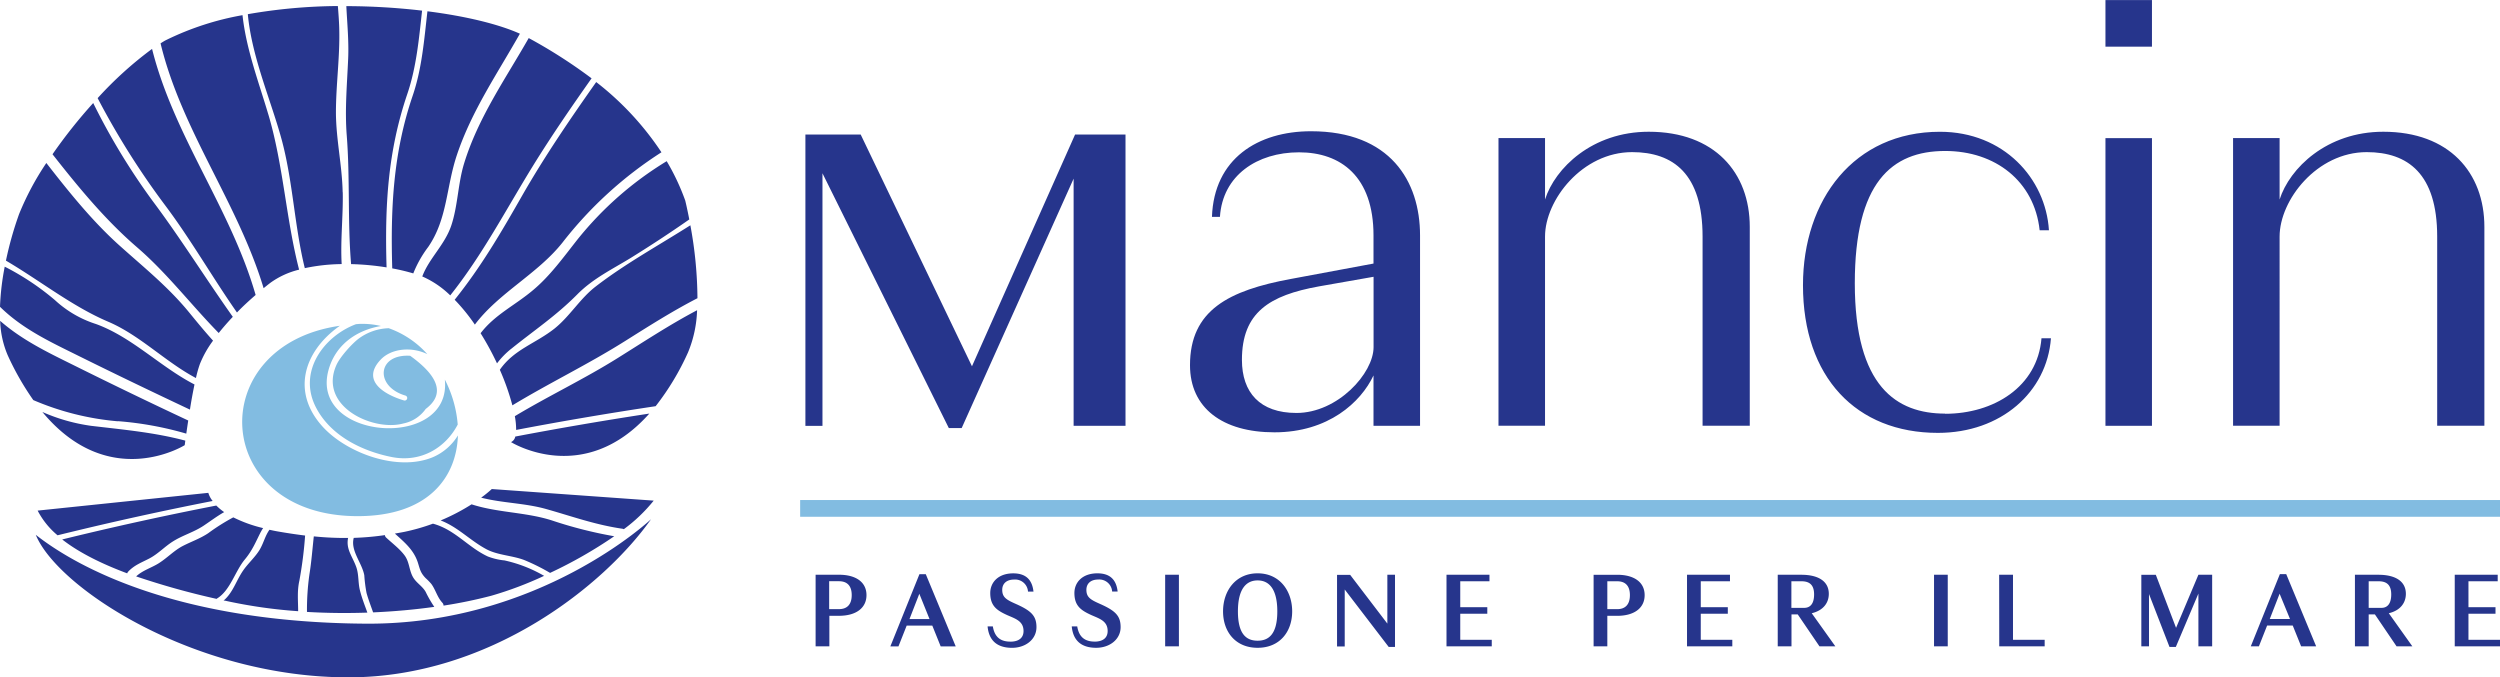
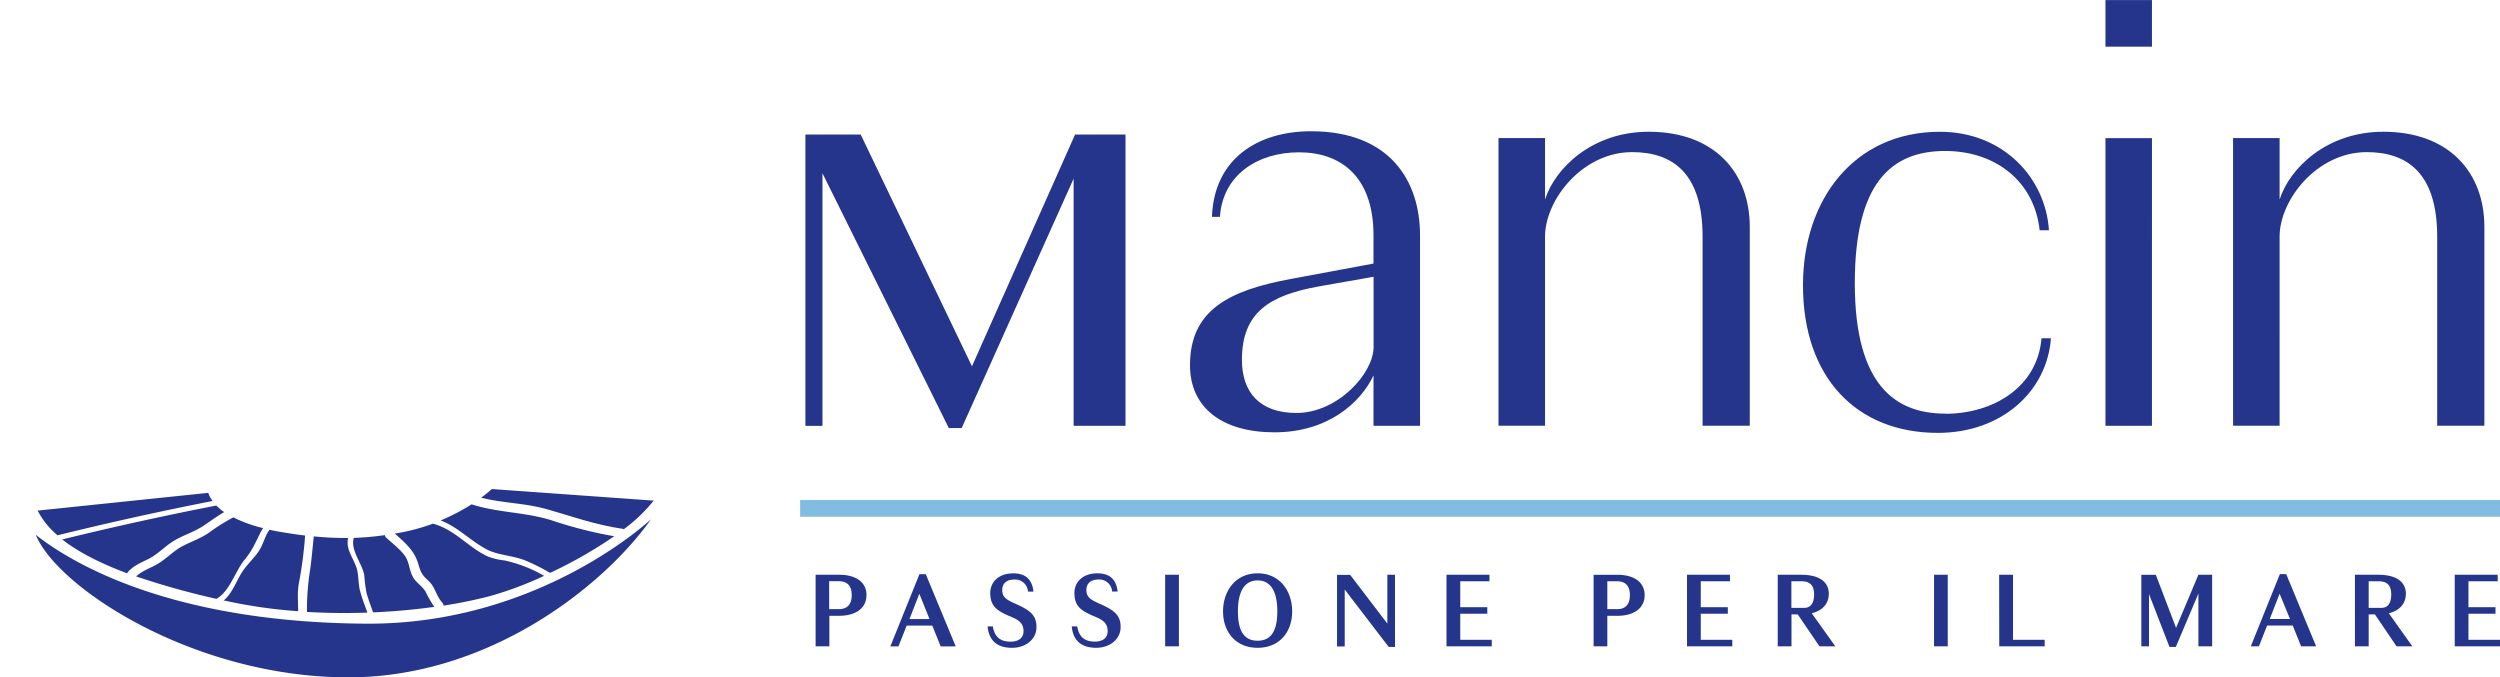
<svg xmlns="http://www.w3.org/2000/svg" id="Livello_1" data-name="Livello 1" viewBox="0 0 761.7 206.33">
  <defs>
    <style>.cls-1{fill:#26358c;}.cls-2{fill:#82bce1;}</style>
  </defs>
-   <path class="cls-1" d="M35.89,128.36a83.23,83.23,0,0,1-25.74-6.46,84.53,84.53,0,0,1-7.81-13.68A28.9,28.9,0,0,1,.05,97.76c6.78,5.94,14.74,9.72,22.66,13.64Q40,120,57.35,128.12c-.23,1.5-.43,2.88-.59,4a102.28,102.28,0,0,0-20.87-3.8M32.92,98c9.73,4.13,17.47,12.26,26.78,17.18a35,35,0,0,1,1.21-4.29,31.87,31.87,0,0,1,4-7.1c-2.46-2.72-4.81-5.57-7.2-8.5-6.29-7.71-13.52-13.52-20.76-20C28.5,67.82,21.23,58.8,14.12,49.66A84.5,84.5,0,0,0,5.81,65.24a107,107,0,0,0-4,14.17C12.32,85.58,22,93.35,32.92,98m45-8.16C76,91.51,74,93.32,72.2,95.21,64.72,84.51,58.15,73,50.44,62.72A238.44,238.44,0,0,1,29.75,29.9a113.33,113.33,0,0,1,16.58-15c6.68,26.7,24,48.64,31.56,75m3.87-55C78.92,25.27,75,15,73.89,4.62A87.26,87.26,0,0,0,50.6,12.21c-.53.27-1.11.63-1.68,1,6.42,26.58,23.56,48.58,31.4,74.6.69-.57,1.39-1.13,2.07-1.65a24.94,24.94,0,0,1,8.74-4c-4-15.48-4.78-31.81-9.37-47.29M29.26,98.73c11,4,19.64,13.09,30,18.41-.5,2.41-1,5.1-1.39,7.66-11.28-5.32-22.52-10.71-33.71-16.26C15.66,104.32,7,100.37,0,93.47A78.21,78.21,0,0,1,1.44,81.25a78.46,78.46,0,0,1,15.31,10.2,33.28,33.28,0,0,0,12.51,7.28M157,133a2.33,2.33,0,0,1-1.3,1.7s22.09,13.85,42.14-8.69q-20.47,3.12-40.84,7M56.46,134.25l-.18,1.38s-23,14.44-43.37-10.11a55.44,55.44,0,0,0,14.84,4.22c9.83,1.17,19.26,2,28.71,4.51m-14.7-58.9c9.09,7.82,16.51,17.58,24.88,26.11,1.32-1.66,2.76-3.31,4.29-4.93C62.62,84.82,55,72.55,46.49,61.21A201,201,0,0,1,28.4,31.39,155.84,155.84,0,0,0,16,47c8,10.18,16.15,20.08,25.8,28.38M190.31,104c-11.14,7-23,12.72-34.2,19.5a72.86,72.86,0,0,0-3.82-10.83c4.32-6.24,10.93-8,16.72-12.61,4.64-3.74,7.75-9.13,12.49-12.77,9.08-7,19.16-12.5,28.84-18.65a125.32,125.32,0,0,1,2.16,22.22c-7.59,3.9-14.89,8.55-22.19,13.14m-34.5,2.24c7-5.65,13.59-10,20.08-16.55,4.79-4.84,10.68-7.67,16.28-11.1,6-3.72,12-7.65,17.84-11.73-.68-3.52-1.23-5.75-1.23-5.75a69,69,0,0,0-5.65-12A103.77,103.77,0,0,0,175.92,73c-4.25,5.39-8.28,11-13.41,15.31C157,93,150.78,95.83,146.43,101.53a85.59,85.59,0,0,1,5,9.18,24.75,24.75,0,0,1,4.39-4.49m32.43,2.84c8-5,15.89-10.2,24.14-14.54a36.49,36.49,0,0,1-2.75,12.82,79,79,0,0,1-9.88,16.42q-21.3,3.19-42.5,7.23a22.65,22.65,0,0,0-.4-4.19c10.3-6.19,21.17-11.34,31.39-17.74M104.4,58.57c-.16-8.15-2-16-2.05-24.22,0-8.67,1.28-17.29,1-26-.07-2.22-.24-4.38-.41-6.51A165.12,165.12,0,0,0,75.51,4.32C76.7,17.53,82.82,31.17,86,43.22c3.29,12.63,3.76,25.87,6.87,38.48a57.21,57.21,0,0,1,11.23-1.24c-.41-7.35.47-14.48.33-21.89m1.09-56.7a202.42,202.42,0,0,1,23.08,1.37c-.95,8.56-1.71,17.19-4.5,25.39-6,17.68-6.87,34.19-6.32,52.84a79.82,79.82,0,0,0-10.81-1c-1.08-12.89-.31-26.15-1.32-39.14-.62-7.94.09-15.56.43-23.5.23-5.26-.29-10.62-.56-15.95m74.74,22A155,155,0,0,0,161.09,11.6C154,24.06,145.63,35.92,141.36,49.94c-1.84,6.08-1.86,12.74-3.84,18.7s-6.76,10-8.86,15.59A28.67,28.67,0,0,1,137.18,90C147,77.67,154,64.13,162.44,50.44c5.63-9.11,11.67-17.87,17.79-26.56M181.65,25a89.58,89.58,0,0,1,19.88,21.4,120.43,120.43,0,0,0-30.15,27.5c-7.55,9.53-19.39,15.29-26.7,25a57.28,57.28,0,0,0-6.15-7.57c8-10,13.93-20.1,20.6-31.8,6.87-12,14.64-23.34,22.52-34.53M130.49,75.21c5.87-8.58,5.43-18.22,8.74-28.06,4.5-13.41,12.38-24.84,19.17-36.88-6.49-2.91-16.51-5.35-28.17-6.83-1,8.67-1.67,17.45-4.49,25.71-5.94,17.41-6.77,34.28-6.23,52.62a62.74,62.74,0,0,1,6.41,1.53,34.65,34.65,0,0,1,4.57-8.09" />
  <path class="cls-1" d="M111.93,186.65c-6.08.21-12.27.15-18.4-.21a76.67,76.67,0,0,1,.74-11.4c.62-3.84.92-7.75,1.34-11.62a93.06,93.06,0,0,0,10.45.48c-.71,3.43,1.32,5.61,2.48,8.85.83,2.32.52,4.74,1.13,7.14s1.46,4.52,2.26,6.76M149.84,149a35.83,35.83,0,0,1-3.24,2.63c6.53,1.67,13.32,1.63,19.83,3.47,7.92,2.23,14.9,4.79,23.23,6a1.36,1.36,0,0,1,.4.14,48.43,48.43,0,0,0,9.11-8.71Zm-59,37.22A151.35,151.35,0,0,1,68.49,183L68.1,183c2.89-2.41,3.82-6.06,6-9.2,1.51-2.19,3.61-4,5-6.28,1.23-2.07,1.66-4.24,3-6.11.75.16,1.48.33,2.29.47,3,.53,5.82.95,8.57,1.29a124.08,124.08,0,0,1-1.75,13.76c-.72,3.19-.37,6.15-.37,9.38m62.66-15.58a19.69,19.69,0,0,1-4.87-1.18c-6.06-2.82-10-8.19-16.72-10a61.7,61.7,0,0,1-8.78,2.51c-1,.2-1.89.34-2.82.51,2.92,2.65,5.74,4.94,7,8.83.65,2.06.77,3.07,2.35,4.72a17.83,17.83,0,0,1,1.77,1.81c1.33,1.83,1.77,4,3.35,5.71a1.3,1.3,0,0,1,.36.88,143.49,143.49,0,0,0,14.52-3,109.9,109.9,0,0,0,16.12-6.07,42.06,42.06,0,0,0-12.25-4.74m-136-7.62a24.52,24.52,0,0,1-6.06-7.52l52-5.41a7.17,7.17,0,0,0,1.32,2.48q-23.76,4.65-47.24,10.45M111,175.38a44.43,44.43,0,0,0,.68,5.3c.56,2,1.31,3.94,2,5.9,6.44-.28,12.72-.85,18.64-1.68a36.46,36.46,0,0,1-2.63-4.57c-1-1.77-2.83-2.71-3.84-4.46-1.23-2.12-1.08-4.61-2.57-6.63s-3.77-3.72-5.63-5.45a1.16,1.16,0,0,1-.38-.75,84.57,84.57,0,0,1-9.49.84c-1.07,3.94,2.59,7.67,3.23,11.5m76.14-12a137.43,137.43,0,0,1-19.55,11.17,62.39,62.39,0,0,0-7.85-3.91c-3.61-1.39-8.09-1.47-11.49-3.27-5.05-2.68-8.68-6.76-14-8.8a62.19,62.19,0,0,0,9.42-4.91c8,2.6,16.53,2.34,24.58,4.94a130.81,130.81,0,0,0,18.85,4.78M79.51,162a9.7,9.7,0,0,1,.66-1.1,41.31,41.31,0,0,1-9.09-3.27,63.22,63.22,0,0,0-7.66,4.84c-2.48,1.65-5.14,2.54-7.75,3.89s-4.74,3.65-7.31,5.26c-2.28,1.43-4.87,2.13-6.88,4A236.92,236.92,0,0,0,66,182.47a.89.89,0,0,1,.14-.13c4-2.42,5.5-8.34,8.46-11.89,2.33-2.81,3.27-5.26,4.87-8.41M19,164.35q23.32-5.73,46.9-10.32a18.09,18.09,0,0,0,2.4,2c-2.17,1.23-4.12,2.71-6.23,4.12-3,2-6.36,2.91-9.35,4.79-2.53,1.58-4.53,3.8-7.19,5.2-2.42,1.27-4.54,2-6.45,4a1.41,1.41,0,0,0-.32.55c-7.36-2.75-14.43-6.13-19.76-10.29m-8.1-1.45c6.67,16.28,48.59,43.62,95.71,43.42,42.7-.17,77.51-28,91.75-48.18,0,0-34,32.17-86.86,31.83-57.33-.36-87.94-17.13-100.6-27.07" />
  <path class="cls-1" d="M694.55,60.77V42.07H680.37v87.64h14.18V72.06c0-11.1,11.35-25.71,26.54-25.71,12.55,0,21.47,6.62,21.47,25.71v57.65h14.38V69.14c0-16.55-10.74-29-30.79-29-17.22,0-28.56,11.1-31.6,20.65m-38.89-18.7H641.49v87.64h14.17Zm0-42.07H641.49V14.22h14.17Zm-63,126c-14.78,0-27.54-8.18-27.54-39.73C565.13,55.7,576.27,46,592.67,46c15.19,0,27.15,9.16,28.77,24.15h2.83c-1-15.77-13.77-30-33.22-30-26.13,0-41.72,20.65-41.72,46.74,0,28.05,16.2,45,41.12,45,19.24,0,33.21-12.46,34.43-28.82H622c-1.21,14.8-14.58,23-29.37,23M470.74,60.77V42.07H456.56v87.64h14.18V72.06c0-11.1,11.34-25.71,26.53-25.71,12.56,0,21.47,6.62,21.47,25.71v57.65h14.38V69.14c0-16.55-10.73-29-30.79-29-17.21,0-28.56,11.1-31.59,20.65m-52.26,68.94h14.18v-58c0-16.55-9.12-31.74-33.22-31.74-16.21,0-29.57,8.37-30.18,26.09h2.43c.81-12.65,11.34-19.67,24.1-19.67s22.69,7.4,22.69,25.32v8.57l-25.12,4.68c-19,3.5-30.79,9.54-30.79,26.29,0,13.05,9.93,20.45,25.73,20.45,16.41,0,26.33-9.15,30.18-17.33ZM395,125.82c-11.14,0-16.61-6.24-16.61-16.17,0-14.41,8.31-19.67,23.5-22.4l16.61-2.92v21.43c0,8-10.94,20.06-23.5,20.06m-105.91,4.61H293l34.11-76v75.3h15.81V41H327.55L296.14,111.6,262.24,41H245.39v88.75h5.2V52.79Z" />
  <path class="cls-1" d="M747.91,196.93H761.7v-2h-9.61V187h8.24v-2h-8.24V177.1H761v-2H747.91Zm-17.72,0H735l-7.18-10.09c3.52-.84,5.2-3.17,5.2-5.91,0-3.79-3.13-5.81-8.37-5.81H717.5v21.81h4.19v-9.74h1.89Zm-5.5-19.83c2.29,0,3.87.93,3.87,4s-1.36,4.1-2.95,4.1h-3.92V177.1Zm-23.58,19.83h4.58l-9.12-22h-1.94l-8.86,22h2.47l2.51-6.35h7.8Zm-3.39-8.33h-6.17l3-7.71ZM661,197.11h1.93l6.88-16.26v16.08H674V175.12h-4.19L663,191.29l-6.17-16.17h-4.41v21.81h2.34V181Zm-51.87-.18h13.84v-2h-9.65V175.12H609.1Zm-19.87,0h4.18V175.12h-4.18Zm-34.9,0h4.84L552,186.84c3.53-.84,5.2-3.17,5.2-5.91,0-3.79-3.13-5.81-8.37-5.81h-7.19v21.81h4.19v-9.74h1.9Zm-5.51-19.83c2.29,0,3.87.93,3.87,4s-1.36,4.1-3,4.1h-3.92V177.1ZM514,196.93h13.8v-2h-9.61V187h8.24v-2h-8.24V177.1h8.9v-2H514Zm-21.28-9.3c5.2,0,8.37-2.38,8.37-6.3s-3.17-6.21-8.37-6.21h-7.18v21.81h4.18v-9.3Zm0-10.53c2.25,0,3.88,1.15,3.88,4.23s-1.63,4.27-3.88,4.27h-3v-8.5Zm-52,19.83h13.79v-2h-9.6V187h8.24v-2h-8.24V177.1h8.9v-2H440.72Zm-15.69.18v-22H422.7V190l-11.33-14.85h-4v21.81h2.34V179.61l13.4,17.5H425v-.05Zm-41.86-1.9c-3.52,0-6-2.11-6-8.94s2.52-9.43,6-9.43,6,2.6,6,9.43-2.51,8.94-6,8.94m0-20.53c-6.78,0-10.53,5.42-10.53,11.59s3.75,11.1,10.53,11.1,10.53-4.94,10.53-11.1-3.74-11.59-10.53-11.59M355,196.93h4.19V175.12H355Zm-21.46-1.45c-2.64,0-4.76-1.06-5.33-4.63h-1.67c.44,4.71,3.35,6.52,7.44,6.52s7.45-2.55,7.45-6.3c0-3.57-1.76-5.07-6.43-7.14-2.78-1.23-4-2-4-4.23,0-1.81,1.23-3.13,3.61-3.13a3.93,3.93,0,0,1,4.24,3.66h1.67c-.44-4-2.73-5.55-6.17-5.55-4.54,0-7,2.73-7,6,0,3.92,2,5.29,5.2,6.74,2.51,1.1,4.93,1.81,4.93,4.85,0,2-1.36,3.22-4,3.22m-25.64,0c-2.65,0-4.76-1.06-5.34-4.63H300.9c.44,4.71,3.35,6.52,7.45,6.52s7.44-2.55,7.44-6.3c0-3.57-1.76-5.07-6.43-7.14-2.78-1.23-4-2-4-4.23,0-1.81,1.24-3.13,3.62-3.13a3.92,3.92,0,0,1,4.23,3.66h1.67c-.44-4-2.73-5.55-6.17-5.55-4.54,0-7,2.73-7,6,0,3.92,2,5.29,5.2,6.74,2.51,1.1,4.94,1.81,4.94,4.85,0,2-1.37,3.22-4,3.22m-21.24,1.45h4.58l-9.12-22h-1.94l-8.86,22h2.47l2.51-6.35h7.8Zm-3.4-8.33H277.1l3-7.71Zm-27.58-1c5.2,0,8.37-2.38,8.37-6.3s-3.17-6.21-8.37-6.21H248.5v21.81h4.19v-9.3Zm0-10.53c2.24,0,3.87,1.15,3.87,4.23s-1.63,4.27-3.87,4.27h-3v-8.5Z" />
-   <path class="cls-2" d="M125,108.4c-10.14-.64-10.87,9.36-1.49,12.12a.77.77,0,0,1-.42,1.49c-5.39-1.59-13.33-5.77-7.17-12.37,3.39-3.64,9.74-4,14.28-1.73A28.48,28.48,0,0,0,118.44,100a16.18,16.18,0,0,0-9.18,3.19c-2.1,1.59-5.67,5.59-6.75,8-5.63,12.6,11.14,20.35,20.35,17.84a11,11,0,0,0,6.84-4.43q8.7-6.53-4.71-16.19m10.54,7.23c2.28,21.68-41.19,18.61-35.47-2.78,2.11-7.87,8.64-12.28,16-13.53a24.49,24.49,0,0,0-6.28-.65c-.45,0-.86.07-1.31.09C98.68,102.43,90.72,113.2,96.2,124c4.44,8.75,14.08,13.43,23.11,15.24s16.53-2.93,20.15-9.89a36.13,36.13,0,0,0-3.93-13.7m-32-16.39c-41.79,6-39.14,58,5.45,58,21.34,0,30.11-11.67,30.54-24.59a16.65,16.65,0,0,1-7.55,6.59c-10.74,4.54-26.14-1.17-33.48-9.06-9.71-10.45-6.17-22.86,4.77-30.74l.27-.18" />
  <rect class="cls-2" x="243.79" y="152.35" width="517.91" height="5.1" />
</svg>